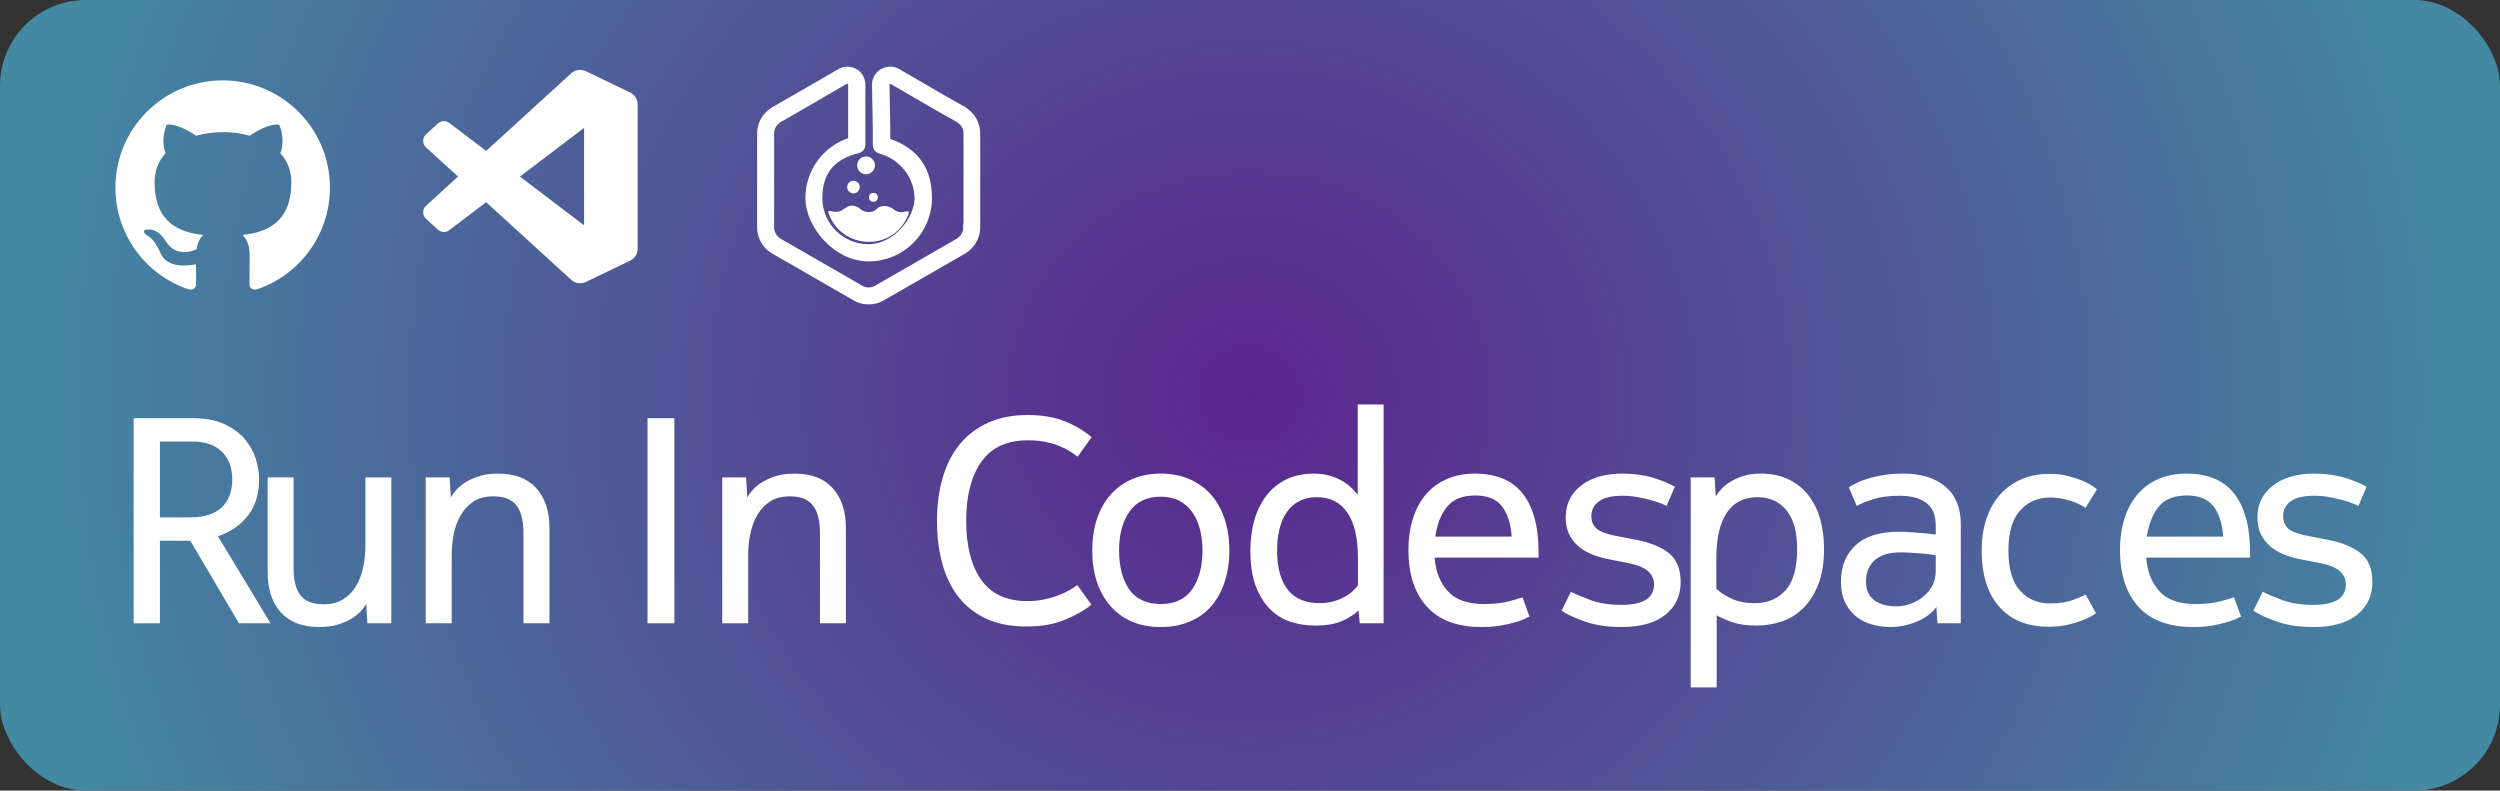
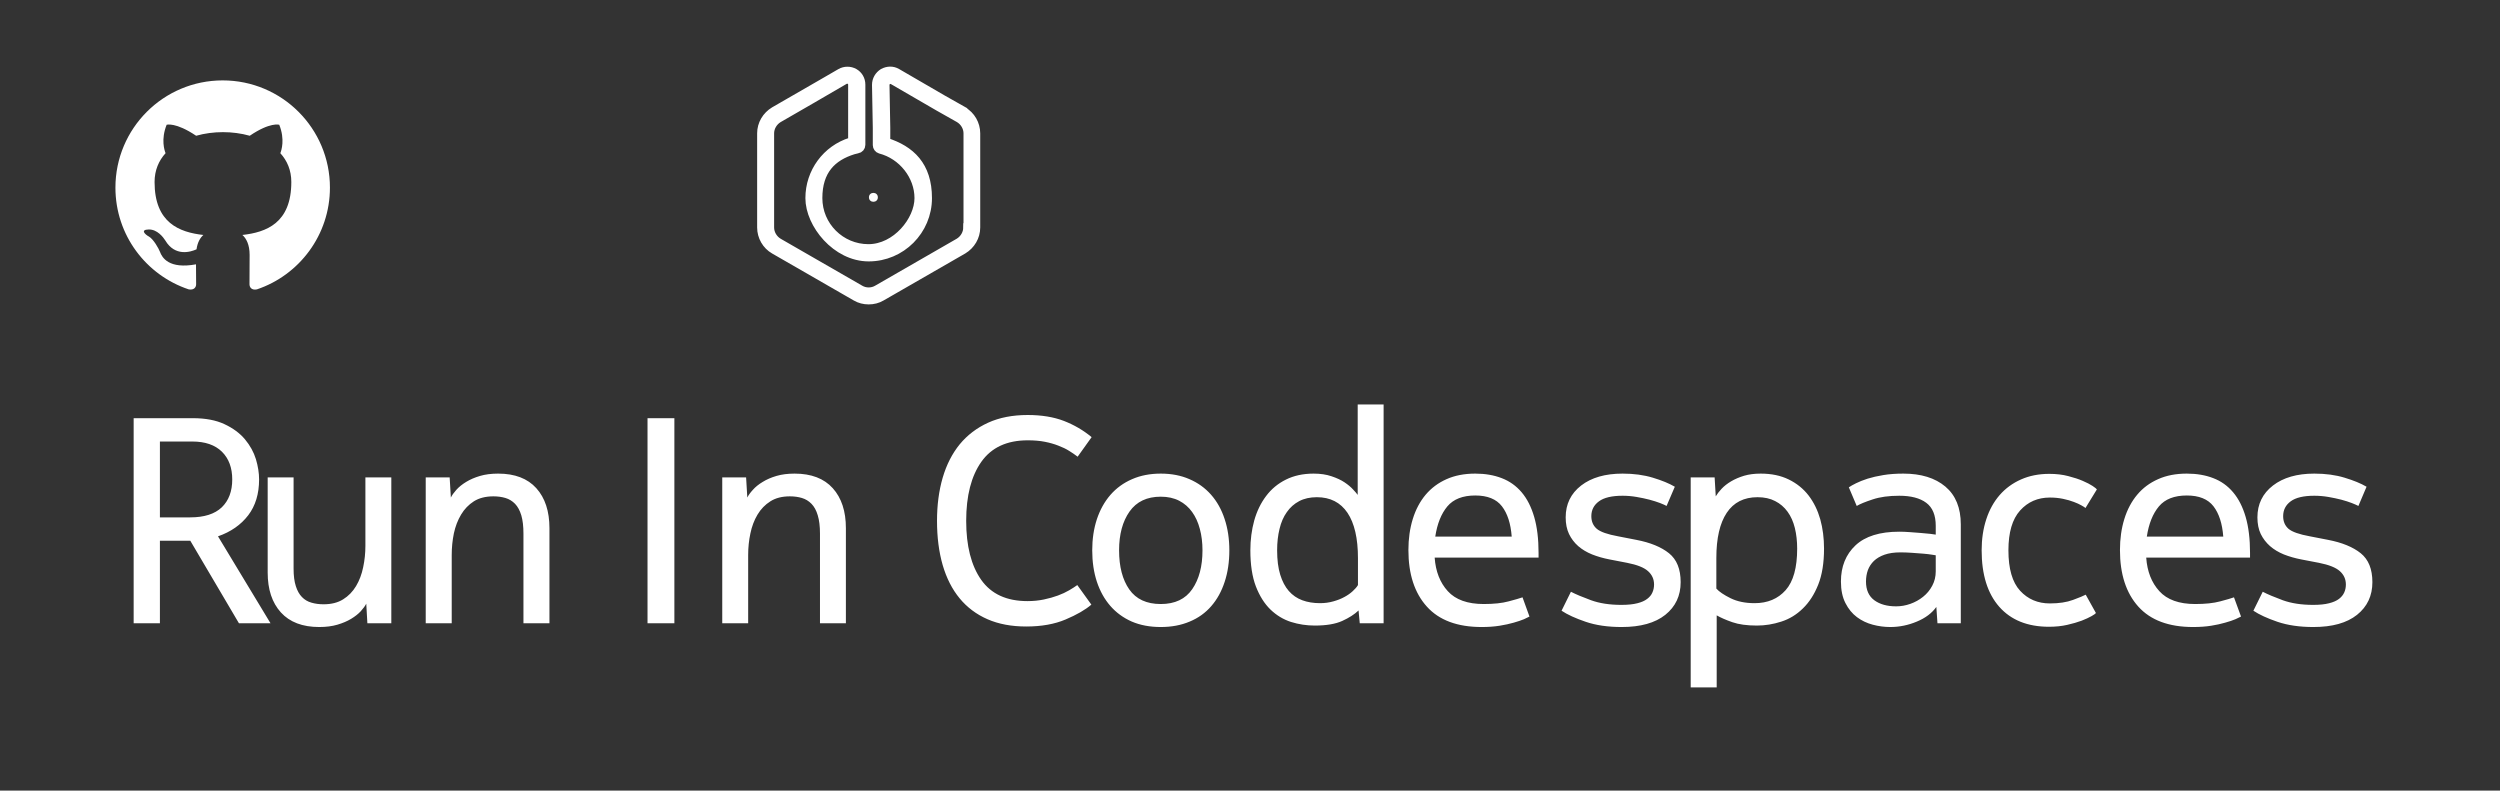
<svg xmlns="http://www.w3.org/2000/svg" xmlns:xlink="http://www.w3.org/1999/xlink" viewBox="30.003 140.562 291.37 92.141">
  <rect x="30.003" y="140.562" width="291.37" height="92.141" fill="#333333" stroke="none" />
  <defs>
    <radialGradient id="color-1-0" gradientUnits="userSpaceOnUse" cx="191.296" cy="195.64" r="161.293" gradientTransform="matrix(0.903, 0, 0, 0.836, 2.903, 22.988)" xlink:href="#color-1" />
    <linearGradient id="color-1">
      <stop style="stop-color: #5c258d;" offset="0" />
      <stop style="stop-color: #4389a2;" offset="1" />
    </linearGradient>
  </defs>
-   <rect style="paint-order: fill; stroke: rgb(116, 84, 84); stroke-width: 0px; fill: url('#color-1-0');" x="30.003" y="140.562" width="291.37" height="92.141" rx="10" ry="10" transform="matrix(1, 0, 0, 1, -5.684341886080802e-14, 0)" />
  <path d="M 61.53 213.2 L 57.85 213.2 L 52.18 203.58 L 48.64 203.58 L 48.64 213.2 L 45.58 213.2 L 45.58 189.3 L 52.48 189.3 Q 54.69 189.3 56.17 190 Q 57.65 190.69 58.55 191.76 Q 59.45 192.84 59.83 194.08 Q 60.2 195.32 60.2 196.44 Q 60.2 198.96 58.93 200.62 Q 57.65 202.29 55.41 203.07 Z M 57.07 196.44 Q 57.07 194.4 55.87 193.21 Q 54.66 192.02 52.41 192.02 L 48.64 192.02 L 48.64 200.86 L 52.18 200.86 Q 54.62 200.86 55.85 199.69 Q 57.07 198.51 57.07 196.44 Z M 61.2 196.2 L 64.22 196.2 L 64.22 206.84 Q 64.22 208.07 64.48 208.87 Q 64.73 209.67 65.19 210.14 Q 65.65 210.62 66.3 210.8 Q 66.94 210.99 67.72 210.99 Q 69.08 210.99 70 210.41 Q 70.92 209.84 71.5 208.87 Q 72.08 207.9 72.33 206.67 Q 72.59 205.45 72.59 204.16 L 72.59 196.2 L 75.61 196.2 L 75.61 213.2 L 72.82 213.2 L 72.69 210.92 Q 72.48 211.33 72.04 211.81 Q 71.6 212.28 70.92 212.69 Q 70.24 213.1 69.32 213.37 Q 68.4 213.64 67.21 213.64 Q 64.29 213.64 62.74 211.94 Q 61.2 210.24 61.2 207.29 Z M 94.04 213.2 L 91.01 213.2 L 91.01 202.76 Q 91.01 201.47 90.76 200.62 Q 90.5 199.77 90.03 199.28 Q 89.55 198.79 88.91 198.6 Q 88.26 198.41 87.51 198.41 Q 86.15 198.41 85.23 198.99 Q 84.32 199.57 83.74 200.54 Q 83.16 201.51 82.9 202.73 Q 82.65 203.95 82.65 205.25 L 82.65 213.2 L 79.62 213.2 L 79.62 196.2 L 82.41 196.2 L 82.55 198.55 Q 82.75 198.14 83.19 197.65 Q 83.64 197.15 84.33 196.73 Q 85.03 196.3 85.95 196.03 Q 86.87 195.76 88.06 195.76 Q 90.98 195.76 92.51 197.46 Q 94.04 199.16 94.04 202.12 Z M 108.6 213.2 L 105.47 213.2 L 105.47 189.3 L 108.6 189.3 Z M 128.59 213.2 L 125.57 213.2 L 125.57 202.76 Q 125.57 201.47 125.31 200.62 Q 125.06 199.77 124.58 199.28 Q 124.1 198.79 123.46 198.6 Q 122.81 198.41 122.06 198.41 Q 120.7 198.41 119.79 198.99 Q 118.87 199.57 118.29 200.54 Q 117.71 201.51 117.46 202.73 Q 117.2 203.95 117.2 205.25 L 117.2 213.2 L 114.18 213.2 L 114.18 196.2 L 116.96 196.2 L 117.1 198.55 Q 117.3 198.14 117.75 197.65 Q 118.19 197.15 118.89 196.73 Q 119.58 196.3 120.5 196.03 Q 121.42 195.76 122.61 195.76 Q 125.53 195.76 127.06 197.46 Q 128.59 199.16 128.59 202.12 Z M 149.78 191.88 Q 146.15 191.88 144.38 194.38 Q 142.61 196.88 142.61 201.27 Q 142.61 205.65 144.36 208.14 Q 146.11 210.62 149.75 210.62 Q 150.77 210.62 151.67 210.43 Q 152.57 210.24 153.3 209.97 Q 154.03 209.7 154.61 209.36 Q 155.19 209.02 155.56 208.75 L 157.2 211.03 Q 156.14 211.94 154.2 212.76 Q 152.27 213.58 149.61 213.58 Q 147.03 213.58 145.09 212.73 Q 143.15 211.88 141.84 210.29 Q 140.54 208.71 139.87 206.42 Q 139.21 204.12 139.21 201.27 Q 139.21 198.51 139.87 196.24 Q 140.54 193.96 141.86 192.34 Q 143.19 190.73 145.16 189.83 Q 147.13 188.93 149.78 188.93 Q 152.2 188.93 154 189.62 Q 155.8 190.32 157.23 191.51 L 155.6 193.79 Q 155.16 193.45 154.61 193.11 Q 154.07 192.77 153.35 192.5 Q 152.64 192.22 151.77 192.05 Q 150.91 191.88 149.78 191.88 Z M 165.29 213.64 Q 163.38 213.64 161.9 213 Q 160.43 212.35 159.41 211.18 Q 158.39 210.01 157.84 208.36 Q 157.3 206.71 157.3 204.7 Q 157.3 202.73 157.84 201.08 Q 158.39 199.43 159.42 198.24 Q 160.46 197.05 161.94 196.41 Q 163.42 195.76 165.29 195.76 Q 167.16 195.76 168.64 196.41 Q 170.12 197.05 171.15 198.22 Q 172.19 199.4 172.73 201.05 Q 173.28 202.7 173.28 204.7 Q 173.28 206.74 172.73 208.39 Q 172.19 210.04 171.17 211.21 Q 170.15 212.39 168.65 213.01 Q 167.16 213.64 165.29 213.64 Z M 165.29 210.96 Q 167.77 210.96 168.96 209.22 Q 170.15 207.49 170.15 204.7 Q 170.15 203.34 169.84 202.2 Q 169.54 201.06 168.94 200.23 Q 168.35 199.4 167.43 198.92 Q 166.51 198.45 165.29 198.45 Q 162.87 198.45 161.65 200.18 Q 160.43 201.91 160.43 204.7 Q 160.43 207.56 161.62 209.26 Q 162.81 210.96 165.29 210.96 Z M 183.85 210.86 Q 184.67 210.86 185.4 210.65 Q 186.13 210.45 186.69 210.14 Q 187.25 209.84 187.66 209.46 Q 188.07 209.09 188.27 208.75 L 188.27 205.62 Q 188.27 202.15 187.05 200.33 Q 185.82 198.51 183.48 198.51 Q 182.29 198.51 181.42 198.97 Q 180.55 199.43 179.98 200.25 Q 179.4 201.06 179.13 202.2 Q 178.85 203.34 178.85 204.7 Q 178.85 206.37 179.21 207.54 Q 179.57 208.71 180.21 209.44 Q 180.86 210.18 181.78 210.52 Q 182.7 210.86 183.85 210.86 Z M 188.48 213.2 L 188.34 211.71 Q 187.63 212.39 186.44 212.93 Q 185.25 213.47 183.24 213.47 Q 181.81 213.47 180.47 213.05 Q 179.13 212.62 178.07 211.6 Q 177.02 210.58 176.37 208.9 Q 175.73 207.22 175.73 204.7 Q 175.73 202.87 176.18 201.23 Q 176.64 199.6 177.56 198.38 Q 178.48 197.15 179.87 196.46 Q 181.27 195.76 183.1 195.76 Q 184.29 195.76 185.19 196.07 Q 186.1 196.37 186.71 196.78 Q 187.32 197.19 187.69 197.6 Q 188.07 198 188.24 198.24 L 188.24 187.7 L 191.26 187.7 L 191.26 213.2 Z M 208.26 212.42 Q 208.09 212.52 207.62 212.73 Q 207.14 212.93 206.43 213.13 Q 205.71 213.34 204.78 213.49 Q 203.84 213.64 202.69 213.64 Q 198.44 213.64 196.3 211.26 Q 194.15 208.88 194.15 204.67 Q 194.15 202.7 194.66 201.05 Q 195.17 199.4 196.16 198.22 Q 197.15 197.05 198.59 196.41 Q 200.04 195.76 201.94 195.76 Q 203.67 195.76 205.03 196.29 Q 206.39 196.81 207.35 197.94 Q 208.3 199.06 208.81 200.81 Q 209.32 202.56 209.32 205.01 L 209.32 205.55 L 197.21 205.55 Q 197.38 207.97 198.74 209.46 Q 200.1 210.96 202.93 210.96 Q 204.69 210.96 205.83 210.65 Q 206.97 210.35 207.45 210.18 Z M 206.19 203.1 Q 206.02 200.83 205.05 199.57 Q 204.08 198.31 201.94 198.31 Q 199.76 198.31 198.69 199.58 Q 197.62 200.86 197.28 203.1 Z M 213.09 209.53 Q 213.94 209.97 215.44 210.52 Q 216.93 211.06 218.97 211.06 Q 220.1 211.06 220.83 210.87 Q 221.56 210.69 221.98 210.36 Q 222.41 210.04 222.59 209.61 Q 222.78 209.19 222.78 208.68 Q 222.78 207.76 222.08 207.13 Q 221.39 206.5 219.65 206.16 L 217.58 205.76 Q 216.49 205.55 215.56 205.18 Q 214.62 204.8 213.94 204.21 Q 213.26 203.61 212.87 202.8 Q 212.48 201.98 212.48 200.86 Q 212.48 198.55 214.28 197.15 Q 216.08 195.76 219.11 195.76 Q 221.08 195.76 222.65 196.24 Q 224.21 196.71 225.2 197.29 L 224.24 199.53 Q 224.01 199.4 223.48 199.19 Q 222.95 198.99 222.25 198.8 Q 221.56 198.62 220.74 198.48 Q 219.93 198.34 219.11 198.34 Q 217.24 198.34 216.36 198.99 Q 215.47 199.64 215.47 200.72 Q 215.47 201.64 216.1 202.19 Q 216.73 202.73 218.6 203.07 L 220.71 203.48 Q 223.16 203.95 224.52 205.04 Q 225.88 206.13 225.88 208.41 Q 225.88 210.79 224.09 212.22 Q 222.31 213.64 219.01 213.64 Q 216.59 213.64 214.81 213.03 Q 213.02 212.42 212 211.74 Z M 227.05 220.68 L 227.05 196.2 L 229.84 196.2 L 229.97 198.41 Q 230.21 198 230.65 197.53 Q 231.1 197.05 231.76 196.66 Q 232.42 196.27 233.27 196.01 Q 234.12 195.76 235.21 195.76 Q 237.08 195.76 238.47 196.44 Q 239.87 197.12 240.79 198.31 Q 241.7 199.5 242.15 201.08 Q 242.59 202.66 242.59 204.5 Q 242.59 207.01 241.91 208.71 Q 241.23 210.41 240.12 211.48 Q 239.02 212.56 237.61 213.01 Q 236.2 213.47 234.77 213.47 Q 233.03 213.47 231.91 213.08 Q 230.79 212.69 230.08 212.28 L 230.08 220.68 Z M 230.04 209.16 Q 230.52 209.7 231.69 210.28 Q 232.86 210.86 234.5 210.86 Q 236.77 210.86 238.12 209.34 Q 239.46 207.83 239.46 204.5 Q 239.46 203.21 239.19 202.1 Q 238.92 201 238.34 200.2 Q 237.76 199.4 236.89 198.96 Q 236.03 198.51 234.84 198.51 Q 232.46 198.51 231.25 200.33 Q 230.04 202.15 230.04 205.59 Z M 255.61 205.28 Q 255.58 205.28 255.17 205.21 Q 254.76 205.14 254.15 205.09 Q 253.54 205.04 252.82 204.99 Q 252.11 204.94 251.5 204.94 Q 250.41 204.94 249.64 205.21 Q 248.88 205.48 248.4 205.94 Q 247.93 206.4 247.7 207.01 Q 247.48 207.63 247.48 208.34 Q 247.48 209.8 248.45 210.52 Q 249.42 211.23 250.99 211.23 Q 251.84 211.23 252.65 210.94 Q 253.47 210.65 254.13 210.12 Q 254.79 209.6 255.2 208.83 Q 255.61 208.07 255.61 207.15 Z M 255.81 213.2 L 255.68 211.3 Q 254.9 212.39 253.4 213.01 Q 251.9 213.64 250.31 213.64 Q 249.29 213.64 248.27 213.37 Q 247.25 213.1 246.43 212.49 Q 245.61 211.88 245.09 210.86 Q 244.56 209.84 244.56 208.34 Q 244.56 205.72 246.26 204.12 Q 247.96 202.53 251.36 202.53 Q 251.9 202.53 252.58 202.58 Q 253.26 202.63 253.88 202.68 Q 254.49 202.73 254.96 202.78 Q 255.44 202.83 255.61 202.87 L 255.61 201.85 Q 255.61 199.98 254.5 199.16 Q 253.4 198.34 251.36 198.34 Q 249.52 198.34 248.25 198.77 Q 246.97 199.19 246.4 199.53 L 245.48 197.36 Q 245.78 197.15 246.33 196.88 Q 246.87 196.61 247.67 196.35 Q 248.47 196.1 249.51 195.93 Q 250.54 195.76 251.84 195.76 Q 254.93 195.76 256.73 197.27 Q 258.53 198.79 258.53 201.68 L 258.53 213.2 Z M 264.08 204.7 Q 264.08 207.93 265.44 209.41 Q 266.8 210.89 268.91 210.89 Q 270.51 210.89 271.61 210.48 Q 272.72 210.07 273.09 209.87 L 274.28 212.01 Q 274.22 212.11 273.77 212.37 Q 273.33 212.62 272.62 212.9 Q 271.9 213.17 270.93 213.39 Q 269.97 213.61 268.81 213.61 Q 265.07 213.61 263.01 211.28 Q 260.96 208.95 260.96 204.7 Q 260.96 202.73 261.5 201.08 Q 262.04 199.43 263.06 198.26 Q 264.08 197.09 265.55 196.44 Q 267.01 195.79 268.84 195.79 Q 270.07 195.79 271.05 196.05 Q 272.04 196.3 272.75 196.61 Q 273.47 196.92 273.89 197.2 Q 274.32 197.49 274.39 197.6 L 273.06 199.77 Q 272.96 199.67 272.6 199.47 Q 272.24 199.26 271.7 199.06 Q 271.16 198.85 270.44 198.7 Q 269.73 198.55 268.91 198.55 Q 266.8 198.55 265.44 200.06 Q 264.08 201.57 264.08 204.7 Z M 291.19 212.42 Q 291.02 212.52 290.54 212.73 Q 290.07 212.93 289.35 213.13 Q 288.64 213.34 287.71 213.49 Q 286.77 213.64 285.61 213.64 Q 281.36 213.64 279.22 211.26 Q 277.08 208.88 277.08 204.67 Q 277.08 202.7 277.59 201.05 Q 278.1 199.4 279.09 198.22 Q 280.07 197.05 281.52 196.41 Q 282.96 195.76 284.87 195.76 Q 286.6 195.76 287.96 196.29 Q 289.32 196.81 290.27 197.94 Q 291.22 199.06 291.73 200.81 Q 292.24 202.56 292.24 205.01 L 292.24 205.55 L 280.14 205.55 Q 280.31 207.97 281.67 209.46 Q 283.03 210.96 285.85 210.96 Q 287.62 210.96 288.76 210.65 Q 289.9 210.35 290.37 210.18 Z M 289.12 203.1 Q 288.95 200.83 287.98 199.57 Q 287.01 198.31 284.87 198.31 Q 282.69 198.31 281.62 199.58 Q 280.55 200.86 280.21 203.1 Z M 293.72 209.53 Q 294.57 209.97 296.06 210.52 Q 297.56 211.06 299.6 211.06 Q 300.72 211.06 301.45 210.87 Q 302.18 210.69 302.61 210.36 Q 303.03 210.04 303.22 209.61 Q 303.41 209.19 303.41 208.68 Q 303.41 207.76 302.71 207.13 Q 302.01 206.5 300.28 206.16 L 298.2 205.76 Q 297.12 205.55 296.18 205.18 Q 295.25 204.8 294.57 204.21 Q 293.89 203.61 293.49 202.8 Q 293.1 201.98 293.1 200.86 Q 293.1 198.55 294.91 197.15 Q 296.71 195.76 299.73 195.76 Q 301.71 195.76 303.27 196.24 Q 304.83 196.71 305.82 197.29 L 304.87 199.53 Q 304.63 199.4 304.1 199.19 Q 303.58 198.99 302.88 198.8 Q 302.18 198.62 301.37 198.48 Q 300.55 198.34 299.73 198.34 Q 297.86 198.34 296.98 198.99 Q 296.1 199.64 296.1 200.72 Q 296.1 201.64 296.72 202.19 Q 297.35 202.73 299.22 203.07 L 301.33 203.48 Q 303.78 203.95 305.14 205.04 Q 306.5 206.13 306.5 208.41 Q 306.5 210.79 304.71 212.22 Q 302.93 213.64 299.63 213.64 Q 297.22 213.64 295.43 213.03 Q 293.65 212.42 292.63 211.74 Z" style="fill: rgb(255, 255, 255); stroke: rgb(255, 255, 255); stroke-width: 0px; text-transform: capitalize;" />
  <path fill-rule="evenodd" clip-rule="evenodd" d="M 55.956 149.932 C 49.05 149.932 43.456 155.526 43.456 162.432 C 43.456 167.963 47.033 172.634 52.002 174.29 C 52.627 174.401 52.862 174.026 52.862 173.697 C 52.862 173.401 52.846 172.415 52.846 171.369 C 49.706 171.947 48.893 170.603 48.643 169.901 C 48.502 169.54 47.893 168.432 47.362 168.134 C 46.925 167.901 46.3 167.322 47.346 167.307 C 48.331 167.29 49.033 168.213 49.268 168.588 C 50.393 170.478 52.189 169.947 52.908 169.619 C 53.018 168.807 53.346 168.259 53.706 167.947 C 50.925 167.634 48.018 166.557 48.018 161.776 C 48.018 160.415 48.502 159.29 49.3 158.415 C 49.175 158.103 48.737 156.822 49.425 155.103 C 49.425 155.103 50.471 154.776 52.862 156.384 C 53.862 156.103 54.925 155.963 55.987 155.963 C 57.05 155.963 58.112 156.103 59.112 156.384 C 61.502 154.759 62.55 155.103 62.55 155.103 C 63.237 156.822 62.8 158.103 62.675 158.415 C 63.471 159.29 63.956 160.401 63.956 161.776 C 63.956 166.572 61.033 167.634 58.252 167.947 C 58.706 168.338 59.096 169.088 59.096 170.259 C 59.096 171.932 59.081 173.276 59.081 173.697 C 59.081 174.026 59.314 174.415 59.939 174.29 C 64.877 172.634 68.456 167.947 68.456 162.432 C 68.456 155.526 62.862 149.932 55.956 149.932 Z" style="fill: rgb(255, 255, 255);" transform="matrix(1, 0, 0, 1, -5.684341886080802e-14, 0)" />
-   <path id="path-1" data-name="containerlab export white ink-liquid" class="cls-3" d="M 128.892 164.599 C 128.771 164.661 128.495 164.813 128.282 164.965 C 127.914 165.24 127.457 165.333 126.876 165.18 C 126.478 165.088 126.448 165.18 126.723 165.821 C 128.465 169.612 133.783 169.763 135.647 166.065 C 136.075 165.24 136.014 165.088 135.434 165.24 C 134.944 165.363 134.608 165.302 134.119 164.936 C 133.477 164.446 132.621 164.446 132.163 164.936 C 131.704 165.424 130.758 165.394 130.208 164.874 C 129.902 164.568 129.259 164.446 128.892 164.599" style="fill: rgb(255, 255, 255); stroke-width: 0px;" transform="matrix(1, 0, 0, 1, -5.684341886080802e-14, 0)" />
  <path class="cls-5" d="M 142.248 153.475 L 139.864 152.13 L 134.547 149.043 C 134.027 148.738 133.446 148.768 132.927 149.043 C 132.438 149.349 132.133 149.868 132.133 150.449 L 132.225 155.462 L 132.225 156.867 C 132.225 156.867 132.225 157.478 132.225 157.478 C 132.225 157.692 132.377 157.906 132.59 157.967 C 135.188 158.639 137.084 161.053 137.084 163.652 C 137.084 166.25 134.455 169.519 131.215 169.519 C 127.976 169.519 125.347 166.89 125.347 163.652 C 125.347 160.413 126.998 158.823 129.442 158.059 L 129.933 157.937 C 130.177 157.906 130.359 157.692 130.359 157.448 L 130.359 156.592 C 130.359 156.592 130.359 155.919 130.359 155.919 L 130.359 150.418 C 130.359 149.838 130.054 149.318 129.565 149.043 C 129.076 148.768 128.465 148.768 127.976 149.043 L 125.653 150.388 L 120.244 153.505 C 119.327 154.056 118.746 155.033 118.746 156.102 L 118.746 167.075 C 118.746 168.144 119.327 169.153 120.244 169.673 L 129.748 175.143 C 130.208 175.418 130.727 175.54 131.246 175.54 C 131.765 175.54 132.284 175.418 132.744 175.143 L 142.248 169.673 C 143.165 169.123 143.746 168.144 143.746 167.075 L 143.746 156.102 C 143.746 155.033 143.165 154.025 142.248 153.505 L 142.248 153.475 Z M 142.767 167.075 C 142.767 167.777 142.371 168.45 141.759 168.817 L 132.255 174.288 C 131.644 174.655 130.848 174.655 130.237 174.288 L 120.733 168.817 C 120.121 168.45 119.725 167.777 119.725 167.075 L 119.725 156.102 C 119.725 155.4 120.121 154.727 120.733 154.361 L 124.707 152.068 L 128.434 149.899 C 128.709 149.745 128.954 149.838 129.046 149.899 C 129.137 149.961 129.352 150.113 129.352 150.418 L 129.352 157.019 C 129.352 157.019 129.198 157.05 129.198 157.081 C 126.326 157.967 124.37 160.626 124.37 163.652 C 124.37 166.677 127.457 170.528 131.246 170.528 C 135.035 170.528 138.122 167.44 138.122 163.652 C 138.122 159.863 136.135 158.028 133.263 157.112 L 133.263 155.462 C 133.263 155.462 133.171 150.449 133.171 150.449 C 133.171 150.143 133.385 149.99 133.477 149.93 C 133.569 149.868 133.813 149.776 134.088 149.93 L 139.407 153.015 L 141.79 154.361 C 142.402 154.727 142.798 155.4 142.798 156.102 L 142.798 167.075 L 142.767 167.075 Z" style="fill: rgb(255, 255, 255); stroke: rgb(255, 255, 255); vector-effect: non-scaling-stroke;" transform="matrix(1, 0, 0, 1, -5.684341886080802e-14, 0)" />
  <circle class="cls-1" cx="131.796" cy="163.561" r="0.519" style="stroke: rgb(60, 190, 239); stroke-miterlimit: 10; fill: rgb(255, 255, 255); stroke-width: 0px;" transform="matrix(1, 0, 0, 1, -5.684341886080802e-14, 0)" />
-   <circle class="cls-1" cx="129.473" cy="162.368" r="0.733" style="stroke: rgb(60, 190, 239); stroke-miterlimit: 10; fill: rgb(255, 255, 255); stroke-width: 0px;" transform="matrix(1, 0, 0, 1, -5.684341886080802e-14, 0)" />
-   <circle class="cls-1" cx="130.94" cy="159.832" r="1.038" style="stroke: rgb(60, 190, 239); stroke-miterlimit: 10; fill: rgb(255, 255, 255); stroke-width: 0px;" transform="matrix(1, 0, 0, 1, -5.684341886080802e-14, 0)" />
-   <path d="M 103.434 151.336 L 98.291 148.862 C 97.692 148.572 96.981 148.694 96.513 149.162 L 86.662 158.15 L 82.369 154.894 C 81.971 154.59 81.41 154.615 81.039 154.952 L 79.664 156.205 C 79.209 156.616 79.209 157.332 79.66 157.744 L 83.384 161.141 L 79.66 164.539 C 79.209 164.949 79.209 165.666 79.664 166.076 L 81.039 167.33 C 81.413 167.668 81.971 167.693 82.369 167.387 L 86.662 164.127 L 96.517 173.119 C 96.982 173.588 97.693 173.709 98.292 173.42 L 103.439 170.943 C 103.981 170.682 104.322 170.137 104.322 169.534 L 104.322 152.742 C 104.322 152.144 103.976 151.594 103.435 151.334 L 103.434 151.336 Z M 98.075 166.818 L 90.596 161.142 L 98.075 155.466 L 98.075 166.818 Z" style="fill: rgb(255, 255, 255);" transform="matrix(1, 0, 0, 1, -5.684341886080802e-14, 0)" />
</svg>